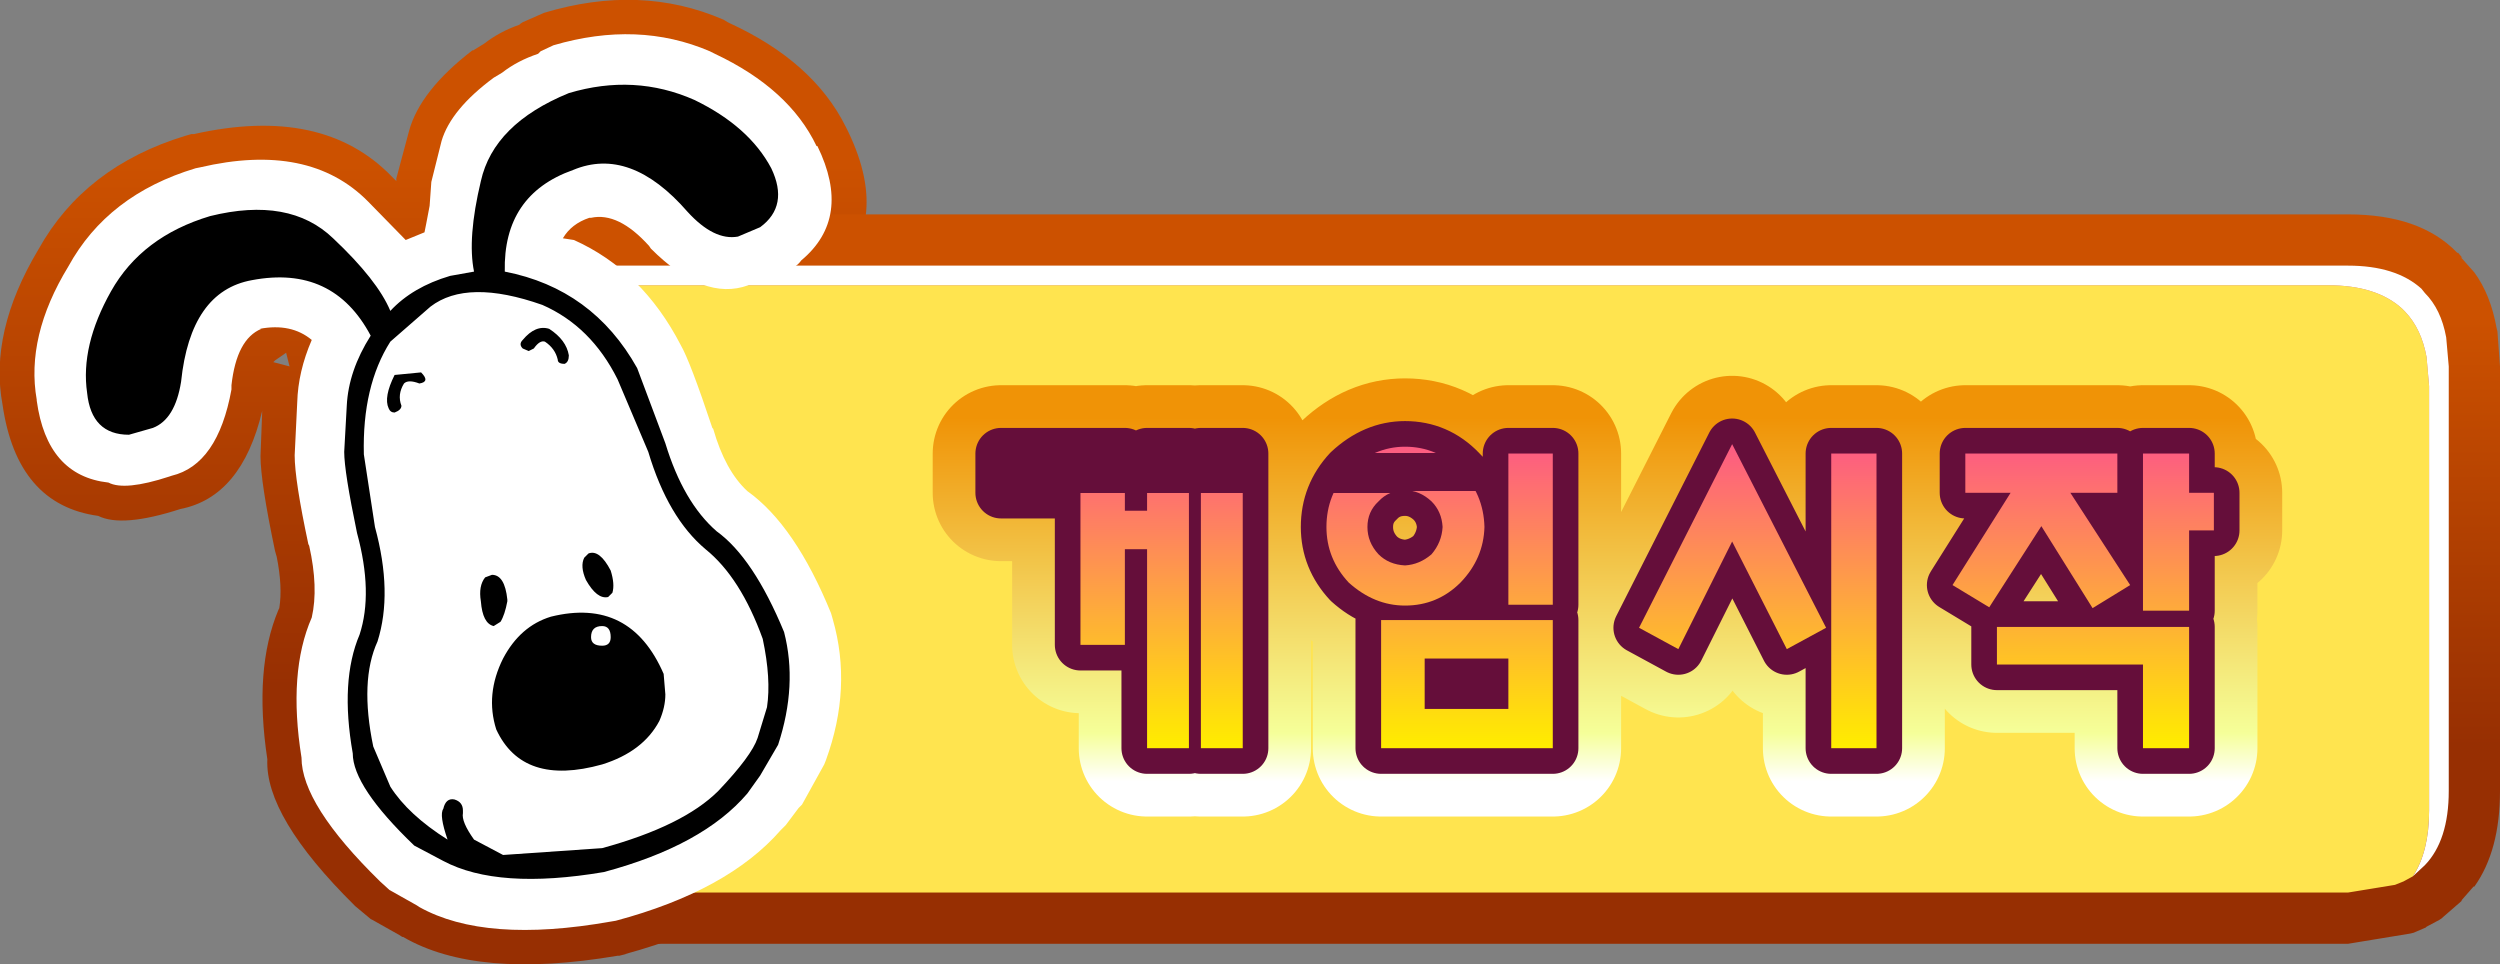
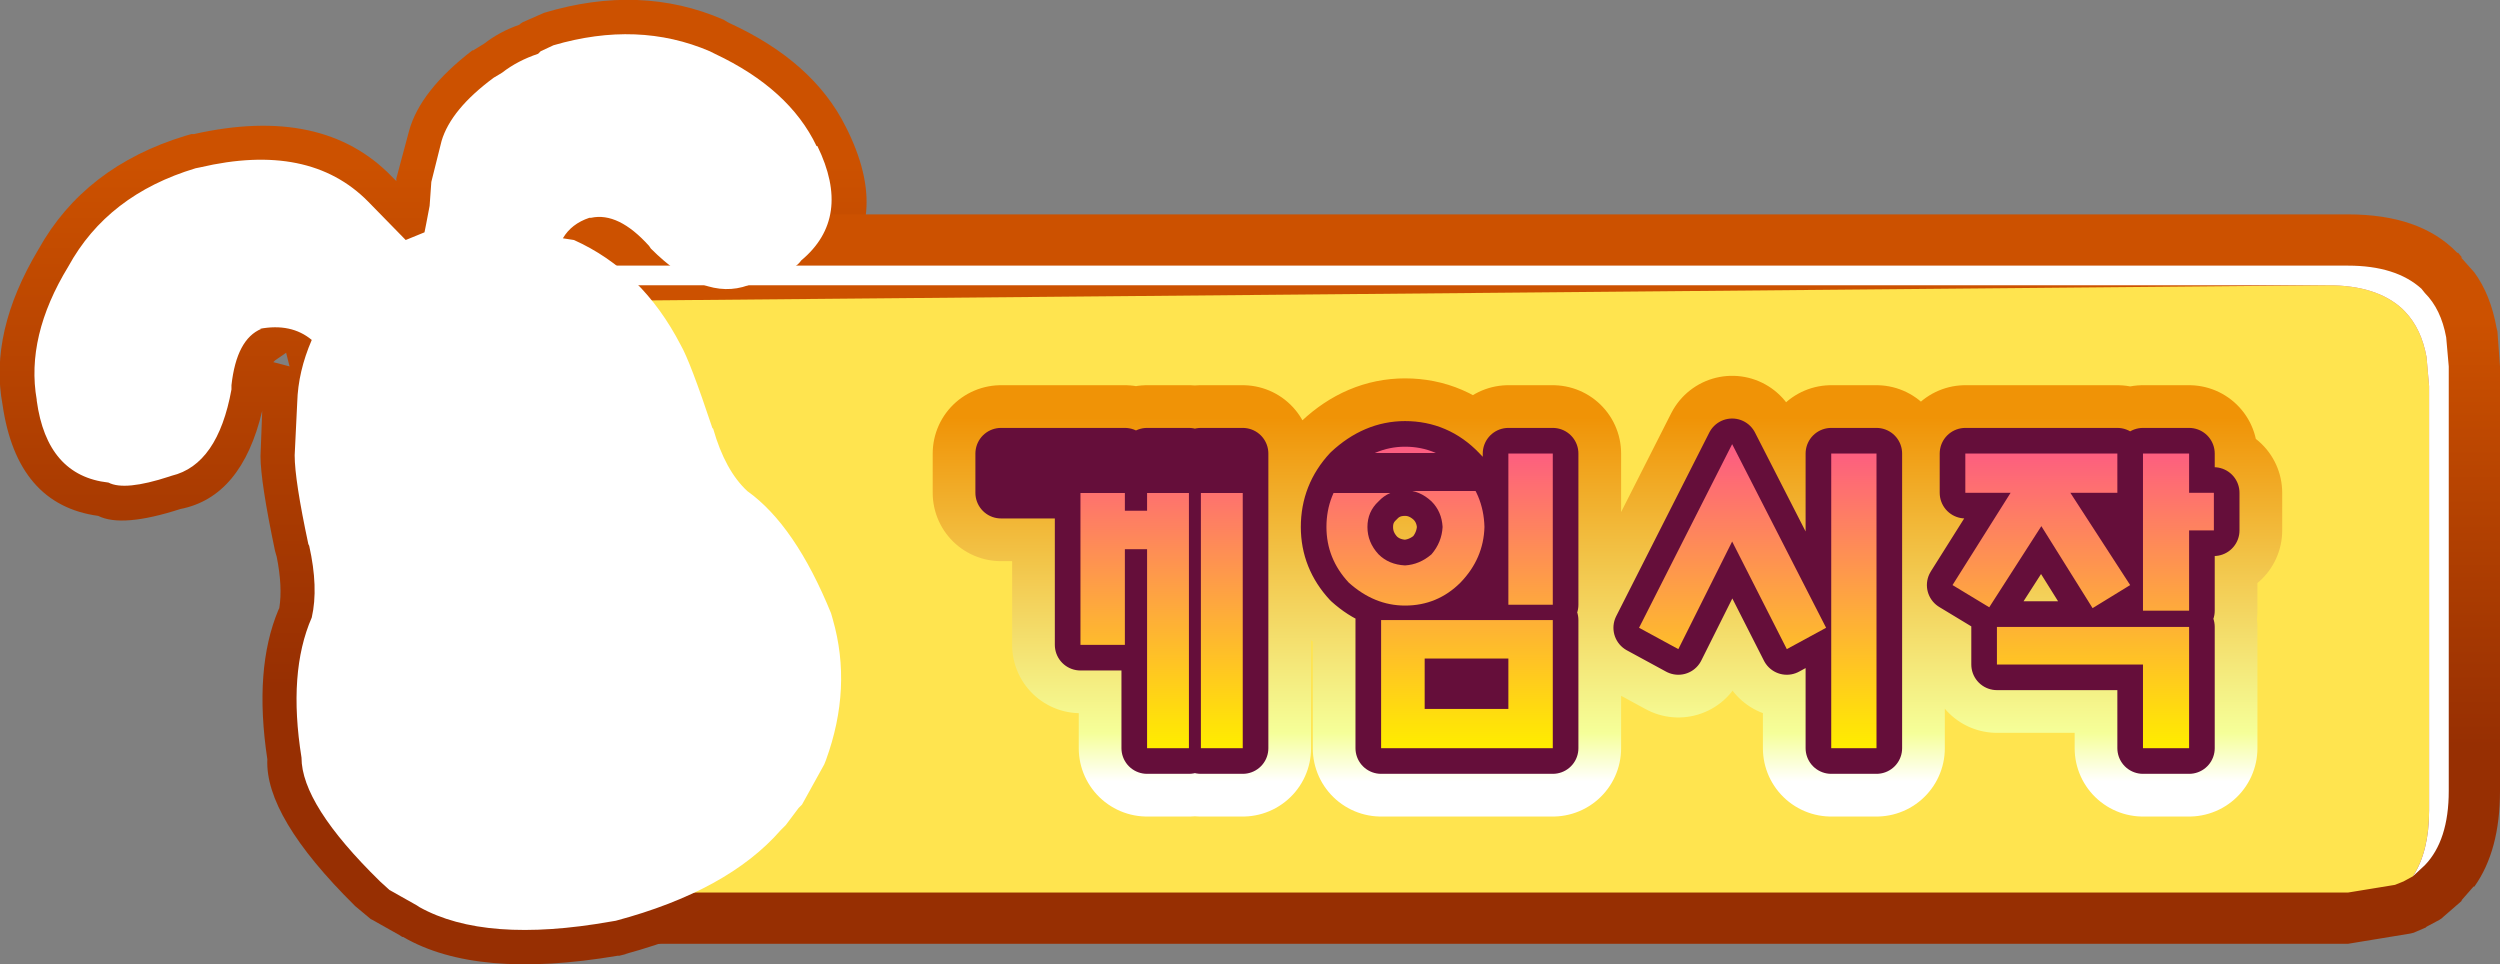
<svg xmlns="http://www.w3.org/2000/svg" height="56.45px" width="146.35px">
  <rect width="100%" height="100%" fill="#808080" stroke="none" />
  <g transform="matrix(1.0, 0.0, 0.0, 1.0, 84.85, 35.4)">
    <path d="M-82.6 -20.8 Q-79.9 -25.65 -74.0 -27.45 L-73.65 -27.55 -73.5 -27.55 Q-65.95 -29.25 -61.9 -25.05 L-61.85 -25.0 -61.65 -24.8 -61.65 -24.9 -61.65 -24.95 -60.9 -27.75 Q-60.25 -30.1 -57.2 -32.45 L-57.15 -32.45 -56.5 -32.85 Q-55.6 -33.55 -54.45 -33.95 L-54.4 -34.0 -54.25 -34.1 -53.0 -34.65 Q-47.35 -36.35 -42.5 -34.25 L-42.25 -34.1 -42.15 -34.05 Q-37.25 -31.8 -35.35 -28.0 L-35.2 -27.7 Q-32.55 -22.2 -36.4 -18.85 -37.15 -17.7 -40.3 -16.9 L-40.35 -16.85 -43.45 -16.55 -43.25 -16.2 -43.25 -16.15 Q-42.65 -15.1 -41.3 -11.15 L-41.2 -10.85 Q-40.65 -9.05 -39.75 -8.15 L-39.75 -8.1 Q-36.65 -5.9 -34.35 -0.2 L-34.25 0.0 -34.2 0.3 Q-32.9 4.75 -34.55 9.6 L-34.65 9.85 -34.75 10.2 -36.25 12.8 -36.5 13.15 -36.55 13.15 -37.25 14.15 -37.5 14.4 -37.75 14.6 Q-41.1 18.5 -48.25 20.45 L-48.2 20.45 -48.6 20.55 -48.7 20.55 Q-56.95 21.95 -61.25 19.45 L-61.3 19.45 -61.45 19.35 -63.05 18.45 -63.15 18.4 -64.05 17.65 -64.1 17.6 Q-69.35 12.4 -69.2 9.05 -70.0 3.75 -68.55 0.3 L-68.5 0.2 Q-68.3 -1.05 -68.65 -2.8 L-68.75 -3.15 Q-69.6 -7.2 -69.6 -8.7 L-69.5 -11.35 Q-70.7 -6.3 -74.3 -5.6 -77.7 -4.5 -79.1 -5.2 -83.85 -5.85 -84.7 -11.7 -85.5 -15.95 -82.6 -20.8 M-67.9 -13.95 L-68.1 -14.75 -68.75 -14.3 -68.85 -14.2 -67.9 -13.95 M-49.85 -20.7 L-50.0 -20.65 -50.2 -20.65 -50.3 -20.65 -50.2 -20.4 -49.9 -20.6 -49.8 -20.7 -49.85 -20.7" fill="url(#gradient0)" fill-rule="evenodd" stroke="none" />
    <path d="M58.95 -20.65 L59.0 -20.6 59.05 -20.6 59.3 -20.3 59.2 -20.35 60.0 -19.45 Q60.95 -18.15 61.3 -16.2 L61.35 -16.0 61.5 -13.95 61.5 10.9 Q61.5 14.4 60.0 16.5 L59.95 16.5 59.25 17.3 59.25 17.35 59.3 17.3 58.15 18.3 58.1 18.35 57.95 18.45 57.2 18.85 57.25 18.85 57.2 18.85 57.15 18.9 56.45 19.2 56.25 19.25 52.6 19.85 -54.4 19.85 Q-63.3 19.8 -63.3 10.9 L-63.3 -13.95 -63.1 -16.2 -62.9 -17.0 -62.9 -17.1 -62.7 -17.7 -62.65 -17.85 -62.65 -17.8 -61.9 -19.35 -61.85 -19.4 -61.8 -19.5 -61.75 -19.6 -60.7 -20.7 Q-58.6 -22.85 -54.4 -22.85 L52.6 -22.85 Q56.8 -22.85 58.95 -20.65 M-60.7 -20.7 L-60.75 -20.65 -60.7 -20.7" fill="url(#gradient1)" fill-rule="evenodd" stroke="none" />
-     <path d="M-59.4 -17.7 Q-57.95 -18.7 -55.55 -18.7 L51.45 -18.7 Q54.25 -18.7 55.75 -17.35 L55.95 -17.15 Q56.9 -16.15 57.2 -14.5 L57.35 -12.8 57.35 12.05 Q57.35 14.45 56.4 15.9 L55.85 16.2 55.35 16.4 52.6 16.85 -54.4 16.85 Q-60.3 16.8 -60.3 10.9 L-60.3 -13.95 -60.15 -15.65 -60.0 -16.25 -59.85 -16.75 -59.4 -17.7" fill="#ffe44f" fill-rule="evenodd" stroke="none" />
+     <path d="M-59.4 -17.7 L51.45 -18.7 Q54.25 -18.7 55.75 -17.35 L55.95 -17.15 Q56.9 -16.15 57.2 -14.5 L57.35 -12.8 57.35 12.05 Q57.35 14.45 56.4 15.9 L55.85 16.2 55.35 16.4 52.6 16.85 -54.4 16.85 Q-60.3 16.8 -60.3 10.9 L-60.3 -13.95 -60.15 -15.65 -60.0 -16.25 -59.85 -16.75 -59.4 -17.7" fill="#ffe44f" fill-rule="evenodd" stroke="none" />
    <path d="M56.4 15.9 Q57.35 14.45 57.35 12.05 L57.35 -12.8 57.2 -14.5 Q56.9 -16.15 55.95 -17.15 L55.75 -17.35 Q54.25 -18.7 51.45 -18.7 L-55.55 -18.7 Q-57.95 -18.7 -59.4 -17.7 L-59.35 -17.8 -58.7 -18.5 Q-57.25 -19.85 -54.4 -19.85 L52.6 -19.85 Q55.4 -19.85 56.9 -18.5 L57.1 -18.25 Q58.05 -17.3 58.35 -15.65 L58.5 -13.95 58.5 10.9 Q58.5 13.8 57.1 15.25 L56.4 15.9" fill="#ffffff" fill-rule="evenodd" stroke="none" />
    <path d="M-43.3 -32.4 L-43.0 -32.25 Q-38.65 -30.2 -37.05 -26.85 L-37.0 -26.85 Q-34.95 -22.65 -37.95 -20.15 -38.45 -19.4 -41.0 -18.75 L-41.05 -18.7 Q-43.65 -17.75 -46.75 -20.85 L-46.85 -21.0 Q-48.65 -23.0 -50.25 -22.65 L-50.35 -22.65 Q-51.4 -22.3 -51.9 -21.45 L-51.25 -21.35 Q-47.25 -19.55 -45.0 -15.2 -44.45 -14.25 -43.15 -10.35 L-43.1 -10.3 Q-42.4 -7.85 -41.1 -6.65 -38.3 -4.65 -36.2 0.5 L-36.1 0.85 Q-34.95 4.85 -36.5 9.1 L-36.6 9.35 -37.9 11.7 -38.1 11.9 -38.85 12.9 -39.15 13.2 Q-42.25 16.75 -48.8 18.5 L-49.1 18.55 Q-56.45 19.85 -60.3 17.7 L-60.45 17.6 -62.05 16.7 -62.6 16.2 Q-67.2 11.7 -67.2 8.95 -68.0 3.95 -66.6 0.75 -66.2 -1.0 -66.75 -3.45 L-66.8 -3.55 Q-67.6 -7.3 -67.6 -8.75 L-67.45 -11.85 Q-67.4 -13.65 -66.6 -15.5 -67.8 -16.5 -69.65 -16.15 L-69.55 -16.15 Q-71.0 -15.55 -71.3 -12.85 L-71.3 -12.6 Q-72.1 -8.2 -74.8 -7.55 L-74.95 -7.5 Q-77.55 -6.65 -78.5 -7.15 -82.1 -7.55 -82.7 -11.95 L-82.7 -12.0 Q-83.35 -15.7 -80.85 -19.8 -78.55 -24.0 -73.4 -25.55 L-73.15 -25.6 Q-66.75 -27.1 -63.3 -23.6 L-61.1 -21.35 -60.0 -21.8 -59.9 -22.3 -59.7 -23.35 -59.6 -24.75 -59.0 -27.15 Q-58.45 -29.0 -55.95 -30.85 L-55.45 -31.15 Q-54.55 -31.85 -53.35 -32.25 L-53.2 -32.4 -52.45 -32.75 Q-47.5 -34.2 -43.3 -32.4" fill="#ffffff" fill-rule="evenodd" stroke="none" />
    <path d="M-59.65 -17.45 Q-57.5 -19.1 -53.1 -17.55 -50.25 -16.3 -48.7 -13.2 L-46.9 -8.95 Q-45.75 -5.1 -43.55 -3.25 -41.5 -1.6 -40.2 2.0 -39.7 4.35 -39.95 6.0 L-40.5 7.8 Q-40.85 8.85 -42.8 10.9 -44.85 12.95 -49.6 14.25 L-55.4 14.65 -57.1 13.75 Q-57.85 12.7 -57.75 12.2 L-57.75 12.05 Q-57.75 11.55 -58.25 11.4 -58.75 11.3 -58.9 11.95 -59.15 12.3 -58.65 13.75 -60.95 12.3 -62.0 10.65 L-63.0 8.3 Q-63.8 4.45 -62.75 2.15 -61.85 -0.7 -62.9 -4.55 L-63.55 -8.8 Q-63.65 -12.8 -62.0 -15.4 L-59.65 -17.45 M-53.6 -15.0 Q-53.25 -15.5 -52.95 -15.4 -52.35 -15.0 -52.2 -14.35 -52.2 -14.1 -51.8 -14.1 -51.55 -14.2 -51.55 -14.6 -51.7 -15.5 -52.7 -16.15 -53.5 -16.4 -54.25 -15.5 -54.5 -15.25 -54.25 -15.0 L-53.9 -14.85 -53.6 -15.0 M-56.05 -1.75 L-56.45 -1.6 Q-56.85 -1.1 -56.7 -0.2 -56.6 1.1 -55.95 1.25 L-55.55 1.0 Q-55.3 0.6 -55.15 -0.2 L-55.15 -0.3 Q-55.3 -1.75 -56.05 -1.75 M-49.0 -0.7 Q-48.85 -1.2 -49.1 -2.0 -49.75 -3.25 -50.4 -3.0 L-50.65 -2.75 Q-50.9 -2.25 -50.55 -1.45 -49.9 -0.3 -49.25 -0.45 L-49.0 -0.7 M-49.6 1.25 Q-49.1 1.25 -49.1 1.9 -49.1 2.4 -49.6 2.4 -50.25 2.4 -50.25 1.9 -50.25 1.25 -49.6 1.25 M-60.2 -13.6 L-61.75 -13.45 Q-62.4 -12.15 -62.1 -11.5 -62.0 -11.25 -61.75 -11.25 -61.35 -11.4 -61.35 -11.65 -61.6 -12.3 -61.2 -12.95 -60.95 -13.2 -60.3 -12.95 -59.65 -13.05 -60.2 -13.6 M-46.0 4.05 Q-47.95 -0.45 -52.6 0.7 -54.4 1.25 -55.4 3.15 -56.45 5.25 -55.8 7.3 -54.25 10.65 -49.6 9.35 -47.2 8.6 -46.25 6.8 -45.9 6.0 -45.9 5.25 L-46.0 4.05" fill="#ffffff" fill-rule="evenodd" stroke="none" />
-     <path d="M-44.2 -29.55 Q-41.0 -28.0 -39.7 -25.55 -38.65 -23.35 -40.35 -22.1 L-41.65 -21.55 Q-43.05 -21.3 -44.6 -23.0 -47.95 -26.85 -51.3 -25.45 -55.4 -24.0 -55.3 -19.5 -50.15 -18.5 -47.55 -13.85 L-45.9 -9.45 Q-44.85 -6.0 -42.9 -4.3 -40.75 -2.75 -38.95 1.6 -38.15 4.7 -39.3 8.2 L-40.35 10.0 -41.1 11.05 Q-43.7 14.1 -49.5 15.65 -55.7 16.7 -58.9 15.0 L-60.6 14.1 Q-64.2 10.65 -64.2 8.7 -64.95 4.45 -63.8 1.75 -63.0 -0.7 -63.95 -4.2 -64.7 -7.8 -64.7 -8.95 L-64.55 -11.65 Q-64.45 -13.7 -63.15 -15.75 -65.35 -19.9 -70.1 -19.0 -73.7 -18.35 -74.25 -13.05 -74.6 -10.85 -75.9 -10.35 L-77.3 -9.95 Q-79.5 -9.95 -79.75 -12.4 -80.15 -15.15 -78.35 -18.35 -76.55 -21.55 -72.55 -22.75 -67.9 -23.9 -65.35 -21.45 -62.75 -19.0 -62.0 -17.2 -60.7 -18.6 -58.5 -19.25 L-57.1 -19.5 Q-57.5 -21.45 -56.7 -24.8 -55.95 -28.15 -51.55 -29.95 -47.7 -31.1 -44.2 -29.55 M-49.0 -0.7 L-49.25 -0.45 Q-49.9 -0.3 -50.55 -1.45 -50.9 -2.25 -50.65 -2.75 L-50.4 -3.0 Q-49.75 -3.25 -49.1 -2.0 -48.85 -1.2 -49.0 -0.7 M-56.05 -1.75 Q-55.3 -1.75 -55.15 -0.3 L-55.15 -0.2 Q-55.3 0.6 -55.55 1.0 L-55.95 1.25 Q-56.6 1.1 -56.7 -0.2 -56.85 -1.1 -56.45 -1.6 L-56.05 -1.75 M-53.6 -15.0 L-53.9 -14.85 -54.25 -15.0 Q-54.5 -15.25 -54.25 -15.5 -53.5 -16.4 -52.7 -16.15 -51.7 -15.5 -51.55 -14.6 -51.55 -14.2 -51.8 -14.1 -52.2 -14.1 -52.2 -14.35 -52.35 -15.0 -52.95 -15.4 -53.25 -15.5 -53.6 -15.0 M-59.65 -17.45 L-62.0 -15.4 Q-63.65 -12.8 -63.55 -8.8 L-62.9 -4.55 Q-61.85 -0.7 -62.75 2.15 -63.8 4.45 -63.0 8.3 L-62.0 10.65 Q-60.95 12.3 -58.65 13.75 -59.15 12.3 -58.9 11.95 -58.75 11.3 -58.25 11.4 -57.75 11.55 -57.75 12.05 L-57.75 12.2 Q-57.85 12.7 -57.1 13.75 L-55.4 14.65 -49.6 14.25 Q-44.85 12.95 -42.8 10.9 -40.85 8.85 -40.5 7.8 L-39.95 6.0 Q-39.7 4.35 -40.2 2.0 -41.5 -1.6 -43.55 -3.25 -45.75 -5.1 -46.9 -8.95 L-48.7 -13.2 Q-50.25 -16.3 -53.1 -17.55 -57.5 -19.1 -59.65 -17.45 M-49.6 1.25 Q-50.25 1.25 -50.25 1.9 -50.25 2.4 -49.6 2.4 -49.1 2.4 -49.1 1.9 -49.1 1.25 -49.6 1.25 M-46.0 4.05 L-45.9 5.25 Q-45.9 6.0 -46.25 6.8 -47.2 8.6 -49.6 9.35 -54.25 10.65 -55.8 7.3 -56.45 5.25 -55.4 3.15 -54.4 1.25 -52.6 0.7 -47.95 -0.45 -46.0 4.05 M-60.2 -13.6 Q-59.65 -13.05 -60.3 -12.95 -60.95 -13.2 -61.2 -12.95 -61.6 -12.3 -61.35 -11.65 -61.35 -11.4 -61.75 -11.25 -62.0 -11.25 -62.1 -11.5 -62.4 -12.15 -61.75 -13.45 L-60.2 -13.6" fill="#000000" fill-rule="evenodd" stroke="none" />
    <path d="M3.45 -8.85 L6.05 -8.85 6.05 0.0 3.45 0.0 3.45 -8.85 M32.85 -6.55 L30.2 -6.55 30.2 -8.85 39.1 -8.85 39.1 -6.55 36.35 -6.55 39.85 -1.15 37.65 0.2 34.65 -4.6 31.6 0.15 29.45 -1.15 32.85 -6.55 M25.0 -8.85 L25.0 8.4 22.35 8.4 22.35 -8.85 25.0 -8.85 M44.75 -4.35 L43.3 -4.35 43.3 0.35 40.6 0.35 40.6 -8.85 43.3 -8.85 43.3 -6.55 44.75 -6.55 44.75 -4.35 M43.3 8.4 L40.6 8.4 40.6 3.5 32.05 3.5 32.05 1.3 43.3 1.3 43.3 8.4 M3.45 3.15 L-1.45 3.15 -1.45 6.1 3.45 6.1 3.45 3.15 M11.1 1.35 L16.55 -9.4 22.05 1.35 19.75 2.6 16.55 -3.7 13.4 2.6 11.1 1.35 M6.05 8.4 L-4.0 8.4 -4.0 0.9 6.05 0.9 6.05 8.4 M-26.25 -6.55 L-26.25 -8.85 -19.0 -8.85 -19.0 -5.5 -17.7 -5.5 -17.7 -8.85 -15.25 -8.85 -15.25 8.4 -17.7 8.4 -17.7 -3.25 -19.0 -3.25 -19.0 2.35 -21.6 2.35 -21.6 -6.55 -26.25 -6.55 M-12.1 -8.85 L-12.1 8.4 -14.55 8.4 -14.55 -8.85 -12.1 -8.85 M0.65 -7.85 Q2.0 -6.5 2.05 -4.55 2.0 -2.7 0.65 -1.3 -0.7 0.05 -2.6 0.05 -4.4 0.05 -5.9 -1.3 -7.2 -2.7 -7.2 -4.55 -7.2 -6.45 -5.9 -7.85 -4.4 -9.25 -2.6 -9.25 -0.7 -9.25 0.65 -7.85 M-4.15 -2.95 Q-3.55 -2.35 -2.6 -2.3 -1.75 -2.35 -1.05 -2.95 -0.45 -3.65 -0.4 -4.55 -0.45 -5.45 -1.05 -6.05 -1.75 -6.7 -2.6 -6.7 -3.55 -6.7 -4.15 -6.05 -4.8 -5.45 -4.8 -4.55 -4.8 -3.65 -4.15 -2.95" fill="url(#gradient2)" fill-rule="evenodd" stroke="none" />
    <path d="M3.45 -8.85 L6.05 -8.85 6.05 0.0 3.45 0.0 3.45 -8.85 M32.85 -6.55 L30.2 -6.55 30.2 -8.85 39.1 -8.85 39.1 -6.55 36.35 -6.55 39.85 -1.15 37.65 0.2 34.65 -4.6 31.6 0.15 29.45 -1.15 32.85 -6.55 M25.0 -8.85 L25.0 8.4 22.35 8.4 22.35 -8.85 25.0 -8.85 M44.75 -4.35 L43.3 -4.35 43.3 0.35 40.6 0.35 40.6 -8.85 43.3 -8.85 43.3 -6.55 44.75 -6.55 44.75 -4.35 M43.3 8.4 L40.6 8.4 40.6 3.5 32.05 3.5 32.05 1.3 43.3 1.3 43.3 8.4 M3.45 3.15 L-1.45 3.15 -1.45 6.1 3.45 6.1 3.45 3.15 M11.1 1.35 L16.55 -9.4 22.05 1.35 19.75 2.6 16.55 -3.7 13.4 2.6 11.1 1.35 M6.05 8.4 L-4.0 8.4 -4.0 0.9 6.05 0.9 6.05 8.4 M-26.25 -6.55 L-26.25 -8.85 -19.0 -8.85 -19.0 -5.5 -17.7 -5.5 -17.7 -8.85 -15.25 -8.85 -15.25 8.4 -17.7 8.4 -17.7 -3.25 -19.0 -3.25 -19.0 2.35 -21.6 2.35 -21.6 -6.55 -26.25 -6.55 M-12.1 -8.85 L-12.1 8.4 -14.55 8.4 -14.55 -8.85 -12.1 -8.85 M0.65 -7.85 Q2.0 -6.5 2.05 -4.55 2.0 -2.7 0.65 -1.3 -0.7 0.05 -2.6 0.05 -4.4 0.05 -5.9 -1.3 -7.2 -2.7 -7.2 -4.55 -7.2 -6.45 -5.9 -7.85 -4.4 -9.25 -2.6 -9.25 -0.7 -9.25 0.65 -7.85 M-4.15 -2.95 Q-3.55 -2.35 -2.6 -2.3 -1.75 -2.35 -1.05 -2.95 -0.45 -3.65 -0.4 -4.55 -0.45 -5.45 -1.05 -6.05 -1.75 -6.7 -2.6 -6.7 -3.55 -6.7 -4.15 -6.05 -4.8 -5.45 -4.8 -4.55 -4.8 -3.65 -4.15 -2.95" fill="none" stroke="url(#gradient3)" stroke-linecap="round" stroke-linejoin="round" stroke-width="8.0" />
    <path d="M3.45 0.0 L3.45 -8.85 6.05 -8.85 6.05 0.0 3.45 0.0 M25.0 -8.85 L25.0 8.4 22.35 8.4 22.35 -8.85 25.0 -8.85 M32.85 -6.55 L30.2 -6.55 30.2 -8.85 39.1 -8.85 39.1 -6.55 36.35 -6.55 39.85 -1.15 37.65 0.2 34.65 -4.6 31.6 0.15 29.45 -1.15 32.85 -6.55 M44.75 -4.35 L43.3 -4.35 43.3 0.35 40.6 0.35 40.6 -8.85 43.3 -8.85 43.3 -6.55 44.75 -6.55 44.75 -4.35 M43.3 8.4 L40.6 8.4 40.6 3.5 32.05 3.5 32.05 1.3 43.3 1.3 43.3 8.4 M6.05 8.4 L-4.0 8.4 -4.0 0.9 6.05 0.9 6.05 8.4 M11.1 1.35 L16.55 -9.4 22.05 1.35 19.75 2.6 16.55 -3.7 13.4 2.6 11.1 1.35 M3.45 3.15 L-1.45 3.15 -1.45 6.1 3.45 6.1 3.45 3.15 M-19.0 -5.5 L-17.7 -5.5 -17.7 -8.85 -15.25 -8.85 -15.25 8.4 -17.7 8.4 -17.7 -3.25 -19.0 -3.25 -19.0 2.35 -21.6 2.35 -21.6 -6.55 -26.25 -6.55 -26.25 -8.85 -19.0 -8.85 -19.0 -5.5 M-12.1 -8.85 L-12.1 8.4 -14.55 8.4 -14.55 -8.85 -12.1 -8.85 M0.65 -7.85 Q2.0 -6.5 2.05 -4.55 2.0 -2.7 0.65 -1.3 -0.7 0.05 -2.6 0.05 -4.4 0.05 -5.9 -1.3 -7.2 -2.7 -7.2 -4.55 -7.2 -6.45 -5.9 -7.85 -4.4 -9.25 -2.6 -9.25 -0.7 -9.25 0.65 -7.85 M-4.15 -2.95 Q-3.55 -2.35 -2.6 -2.3 -1.75 -2.35 -1.05 -2.95 -0.45 -3.65 -0.4 -4.55 -0.45 -5.45 -1.05 -6.05 -1.75 -6.7 -2.6 -6.7 -3.55 -6.7 -4.15 -6.05 -4.8 -5.45 -4.8 -4.55 -4.8 -3.65 -4.15 -2.95" fill="url(#gradient4)" fill-rule="evenodd" stroke="none" />
    <path d="M3.45 0.0 L3.45 -8.85 6.05 -8.85 6.05 0.0 3.45 0.0 M25.0 -8.85 L25.0 8.4 22.35 8.4 22.35 -8.85 25.0 -8.85 M32.85 -6.55 L30.2 -6.55 30.2 -8.85 39.1 -8.85 39.1 -6.55 36.35 -6.55 39.85 -1.15 37.65 0.2 34.65 -4.6 31.6 0.15 29.45 -1.15 32.85 -6.55 M44.75 -4.35 L43.3 -4.35 43.3 0.35 40.6 0.35 40.6 -8.85 43.3 -8.85 43.3 -6.55 44.75 -6.55 44.75 -4.35 M43.3 8.4 L40.6 8.4 40.6 3.5 32.05 3.5 32.05 1.3 43.3 1.3 43.3 8.4 M6.05 8.4 L-4.0 8.4 -4.0 0.9 6.05 0.9 6.05 8.4 M11.1 1.35 L16.55 -9.4 22.05 1.35 19.75 2.6 16.55 -3.7 13.4 2.6 11.1 1.35 M3.45 3.15 L-1.45 3.15 -1.45 6.1 3.45 6.1 3.45 3.15 M-19.0 -5.5 L-17.7 -5.5 -17.7 -8.85 -15.25 -8.85 -15.25 8.4 -17.7 8.4 -17.7 -3.25 -19.0 -3.25 -19.0 2.35 -21.6 2.35 -21.6 -6.55 -26.25 -6.55 -26.25 -8.85 -19.0 -8.85 -19.0 -5.5 M-12.1 -8.85 L-12.1 8.4 -14.55 8.4 -14.55 -8.85 -12.1 -8.85 M0.65 -7.85 Q2.0 -6.5 2.05 -4.55 2.0 -2.7 0.65 -1.3 -0.7 0.05 -2.6 0.05 -4.4 0.05 -5.9 -1.3 -7.2 -2.7 -7.2 -4.55 -7.2 -6.45 -5.9 -7.85 -4.4 -9.25 -2.6 -9.25 -0.7 -9.25 0.65 -7.85 M-4.15 -2.95 Q-3.55 -2.35 -2.6 -2.3 -1.75 -2.35 -1.05 -2.95 -0.45 -3.65 -0.4 -4.55 -0.45 -5.45 -1.05 -6.05 -1.75 -6.7 -2.6 -6.7 -3.55 -6.7 -4.15 -6.05 -4.8 -5.45 -4.8 -4.55 -4.8 -3.65 -4.15 -2.95" fill="none" stroke="#650e3a" stroke-linecap="round" stroke-linejoin="round" stroke-width="3.0" />
    <path d="M6.05 0.0 L3.45 0.0 3.45 -8.85 6.05 -8.85 6.05 0.0 M32.85 -6.55 L30.2 -6.55 30.2 -8.85 39.1 -8.85 39.1 -6.55 36.35 -6.55 39.85 -1.15 37.65 0.2 34.65 -4.6 31.6 0.15 29.45 -1.15 32.85 -6.55 M25.0 -8.85 L25.0 8.4 22.35 8.4 22.35 -8.85 25.0 -8.85 M44.75 -4.35 L43.3 -4.35 43.3 0.35 40.6 0.35 40.6 -8.85 43.3 -8.85 43.3 -6.55 44.75 -6.55 44.75 -4.35 M43.3 8.4 L40.6 8.4 40.6 3.5 32.05 3.5 32.05 1.3 43.3 1.3 43.3 8.4 M3.45 3.15 L-1.45 3.15 -1.45 6.1 3.45 6.1 3.45 3.15 M11.1 1.35 L16.55 -9.4 22.05 1.35 19.75 2.6 16.55 -3.7 13.4 2.6 11.1 1.35 M6.05 8.4 L-4.0 8.4 -4.0 0.9 6.05 0.9 6.05 8.4 M-19.0 -8.85 L-19.0 -5.5 -17.7 -5.5 -17.7 -8.85 -15.25 -8.85 -15.25 8.4 -17.7 8.4 -17.7 -3.25 -19.0 -3.25 -19.0 2.35 -21.6 2.35 -21.6 -6.55 -26.25 -6.55 -26.25 -8.85 -19.0 -8.85 M-12.1 -8.85 L-12.1 8.4 -14.55 8.4 -14.55 -8.85 -12.1 -8.85 M0.65 -7.85 Q2.0 -6.5 2.05 -4.55 2.0 -2.7 0.65 -1.3 -0.7 0.05 -2.6 0.05 -4.4 0.05 -5.9 -1.3 -7.2 -2.7 -7.2 -4.55 -7.2 -6.45 -5.9 -7.85 -4.4 -9.25 -2.6 -9.25 -0.7 -9.25 0.65 -7.85 M-4.15 -2.95 Q-3.55 -2.35 -2.6 -2.3 -1.75 -2.35 -1.05 -2.95 -0.45 -3.65 -0.4 -4.55 -0.45 -5.45 -1.05 -6.05 -1.75 -6.7 -2.6 -6.7 -3.55 -6.7 -4.15 -6.05 -4.8 -5.45 -4.8 -4.55 -4.8 -3.65 -4.15 -2.95" fill="url(#gradient5)" fill-rule="evenodd" stroke="none" />
  </g>
  <defs>
    <linearGradient gradientTransform="matrix(0.0, 0.032, -0.029, 0.0, -59.25, -7.2)" gradientUnits="userSpaceOnUse" id="gradient0" spreadMethod="pad" x1="-819.2" x2="819.2">
      <stop offset="0.145" stop-color="#cc5100" />
      <stop offset="0.729" stop-color="#972f02" />
    </linearGradient>
    <linearGradient gradientTransform="matrix(0.0, 0.026, -1.0, 0.0, -7.75, -1.5)" gradientUnits="userSpaceOnUse" id="gradient1" spreadMethod="pad" x1="-819.2" x2="819.2">
      <stop offset="0.145" stop-color="#cc5100" />
      <stop offset="0.729" stop-color="#972f02" />
    </linearGradient>
    <linearGradient gradientTransform="matrix(0.0, 0.015, -0.005, 0.0, 140.6, -0.5)" gradientUnits="userSpaceOnUse" id="gradient2" spreadMethod="pad" x1="-819.2" x2="819.2">
      <stop offset="0.173" stop-color="#00ced9" />
      <stop offset="0.855" stop-color="#ffec00" />
    </linearGradient>
    <linearGradient gradientTransform="matrix(0.0, 0.013, -0.009, 0.0, 11.6, -0.3)" gradientUnits="userSpaceOnUse" id="gradient3" spreadMethod="pad" x1="-819.2" x2="819.2">
      <stop offset="0.0" stop-color="#f09306" />
      <stop offset="0.867" stop-color="#f5ff99" />
      <stop offset="1.0" stop-color="#ffffff" />
    </linearGradient>
    <linearGradient gradientTransform="matrix(0.0, 0.015, -0.005, 0.0, 140.6, -0.5)" gradientUnits="userSpaceOnUse" id="gradient4" spreadMethod="pad" x1="-819.2" x2="819.2">
      <stop offset="0.173" stop-color="#00ced9" />
      <stop offset="0.855" stop-color="#ffec00" />
    </linearGradient>
    <linearGradient gradientTransform="matrix(0.0, 0.015, -0.005, 0.0, 140.6, -0.5)" gradientUnits="userSpaceOnUse" id="gradient5" spreadMethod="pad" x1="-819.2" x2="819.2">
      <stop offset="0.0" stop-color="#fd3e9d" />
      <stop offset="0.855" stop-color="#ffec00" />
    </linearGradient>
  </defs>
</svg>